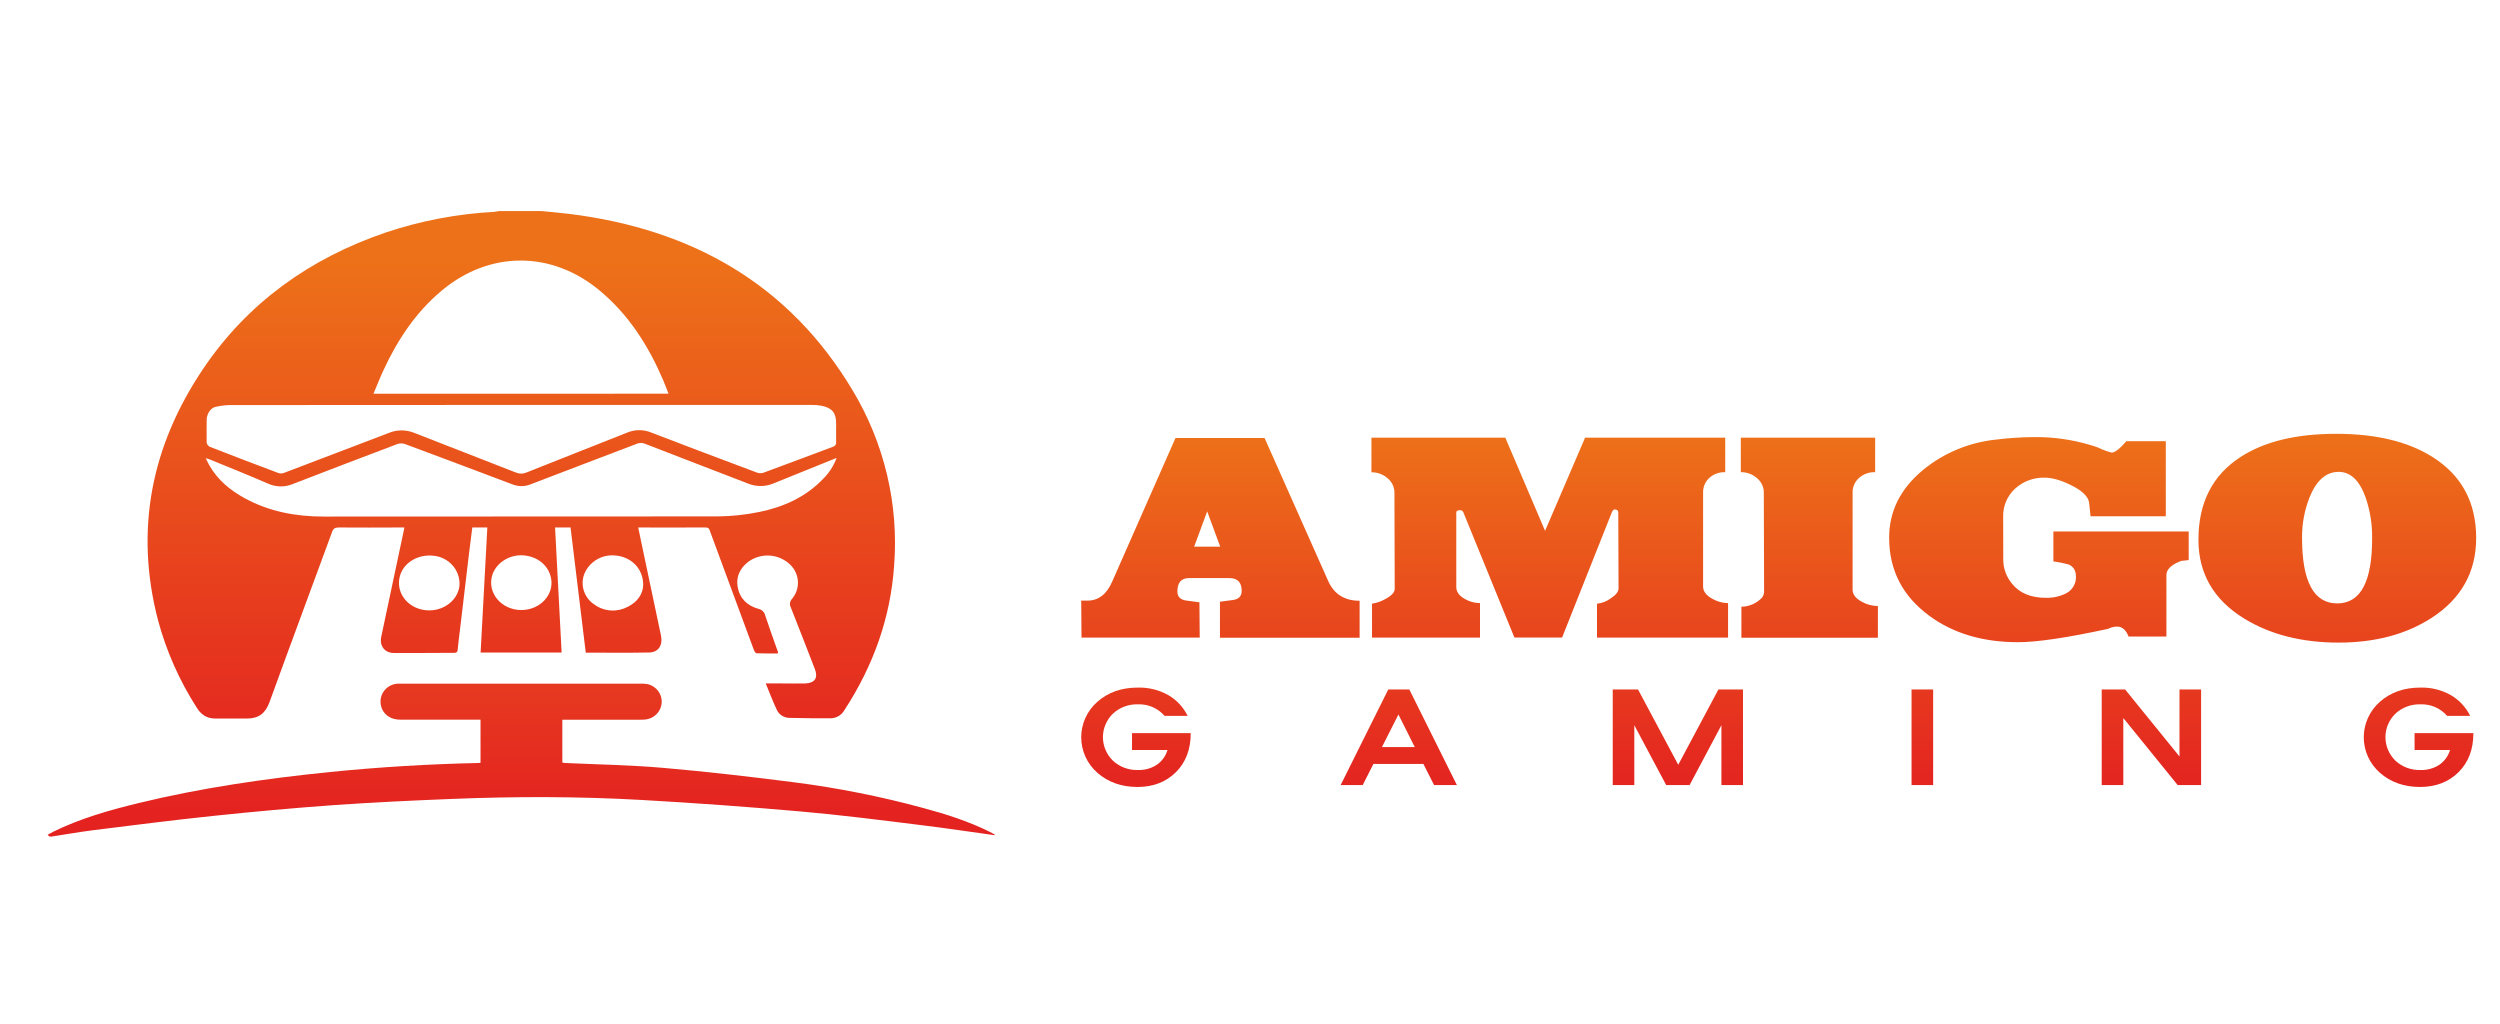
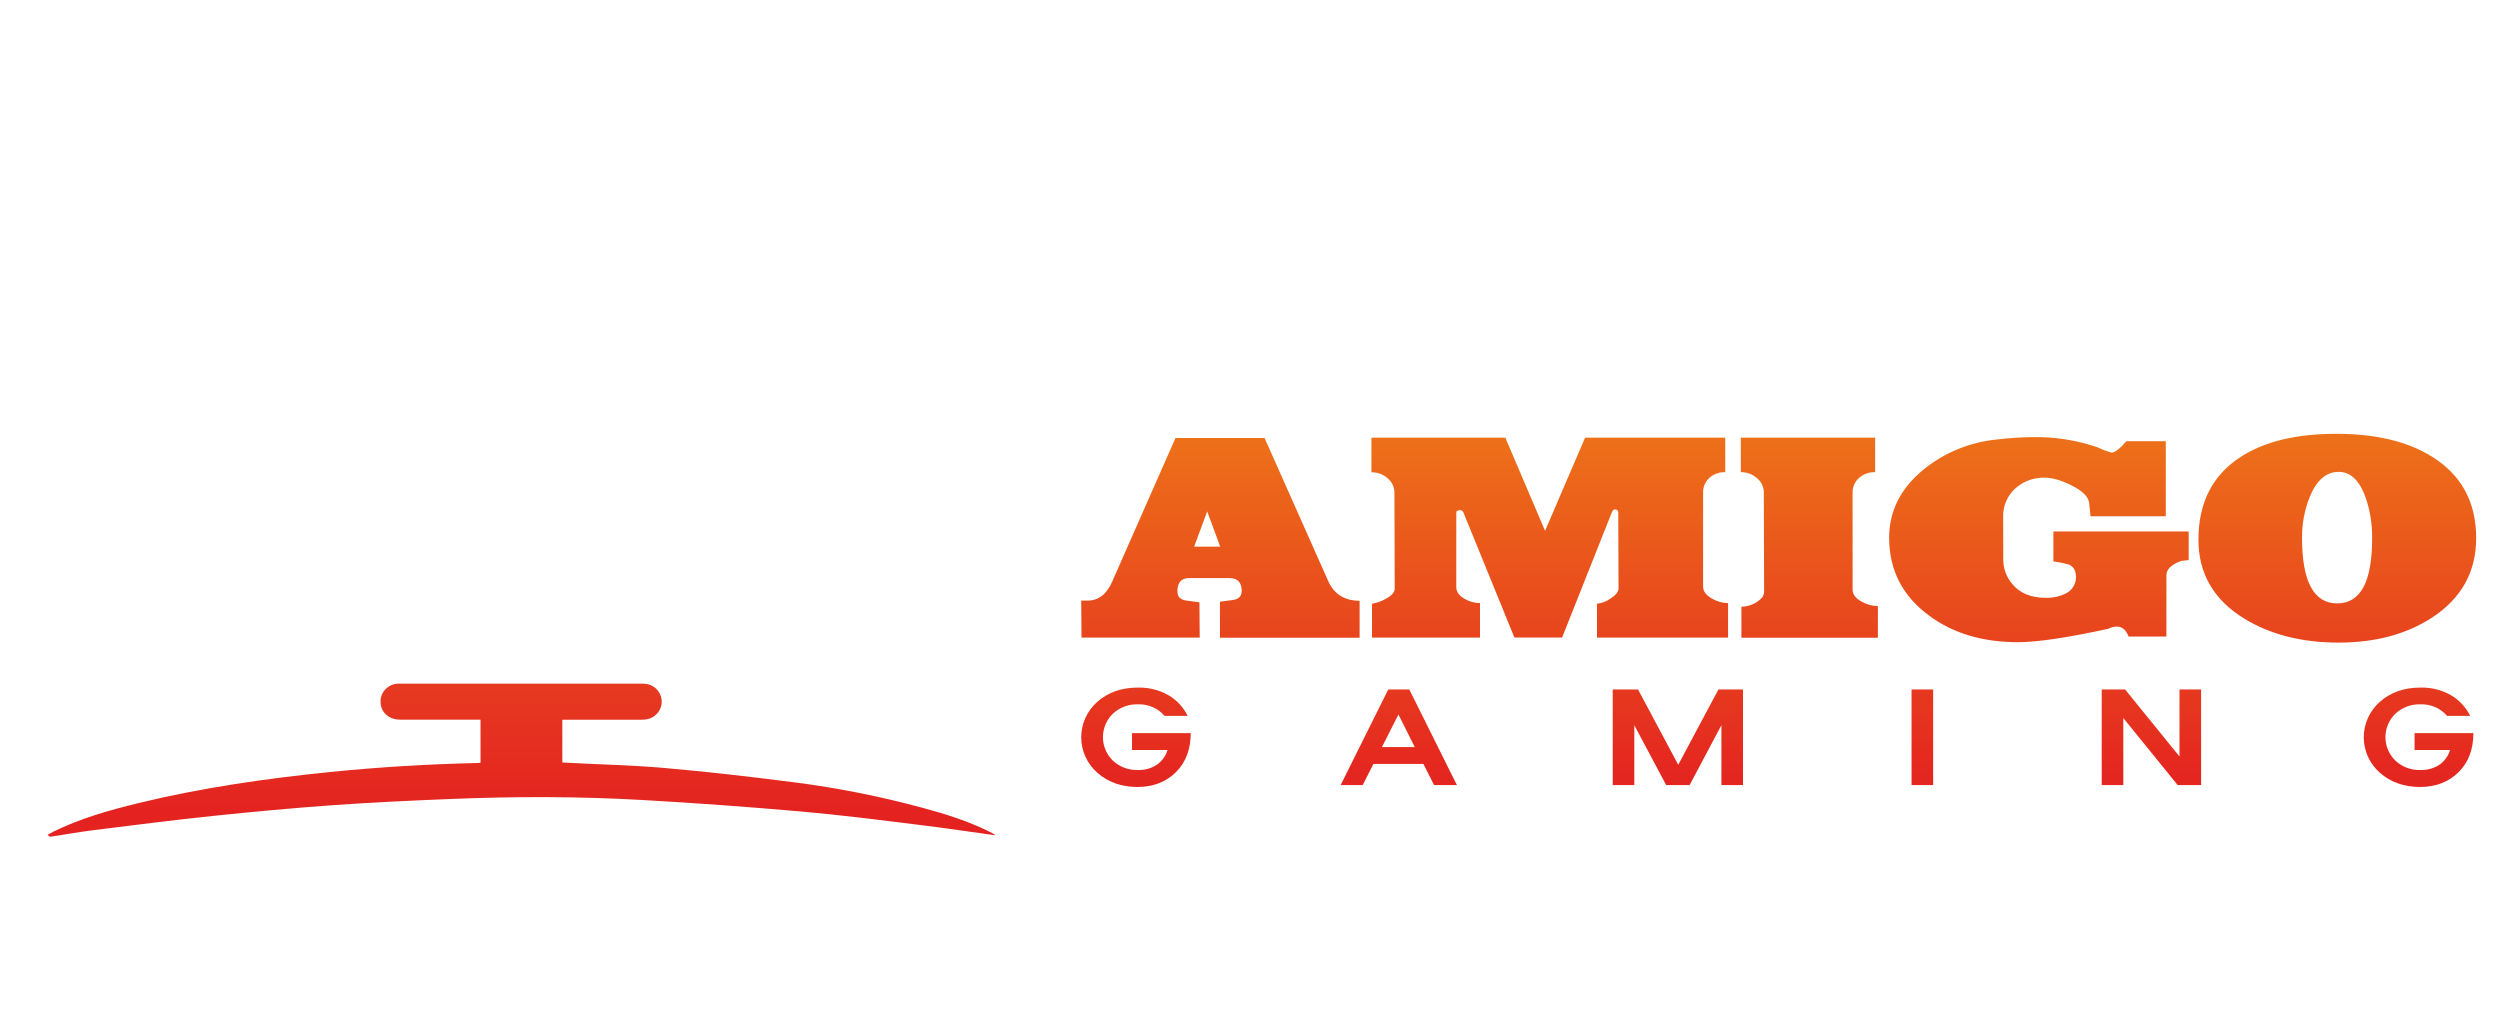
<svg xmlns="http://www.w3.org/2000/svg" width="105" height="43" viewBox="0 0 105 43" fill="none">
-   <path d="M22.736 8.864C23.125 8.903 23.515 8.934 23.907 8.983C29.067 9.623 33.154 11.941 35.818 16.408C37.145 18.623 37.75 21.182 37.554 23.744C37.405 25.949 36.676 27.969 35.464 29.827C35.408 29.928 35.325 30.013 35.225 30.073C35.125 30.132 35.01 30.165 34.893 30.168C34.307 30.168 33.722 30.168 33.137 30.15C33.029 30.146 32.924 30.113 32.834 30.054C32.744 29.995 32.672 29.912 32.627 29.815C32.46 29.464 32.324 29.099 32.161 28.704H32.847C33.172 28.704 33.499 28.713 33.825 28.704C34.226 28.689 34.367 28.468 34.225 28.102C33.889 27.239 33.557 26.374 33.214 25.512C33.183 25.453 33.171 25.387 33.181 25.321C33.191 25.256 33.222 25.195 33.269 25.148C33.437 24.946 33.524 24.69 33.513 24.43C33.501 24.169 33.393 23.922 33.208 23.735C32.978 23.503 32.671 23.361 32.342 23.335C32.014 23.31 31.688 23.404 31.424 23.598C31.081 23.866 30.909 24.216 30.981 24.646C31.064 25.131 31.378 25.437 31.85 25.57C31.919 25.584 31.983 25.616 32.034 25.664C32.085 25.712 32.121 25.773 32.136 25.841C32.308 26.362 32.496 26.876 32.677 27.392C32.679 27.409 32.679 27.427 32.677 27.444C32.378 27.444 32.076 27.45 31.774 27.437C31.732 27.437 31.679 27.341 31.656 27.28C31.238 26.154 30.822 25.028 30.408 23.902C30.209 23.363 30.007 22.826 29.811 22.285C29.779 22.195 29.75 22.153 29.625 22.154C28.713 22.16 26.85 22.154 26.805 22.154C26.866 22.446 26.925 22.735 26.987 23.025C27.245 24.25 27.503 25.474 27.762 26.698C27.845 27.095 27.656 27.397 27.263 27.405C26.385 27.423 25.506 27.411 24.602 27.411C24.389 25.66 24.176 23.916 23.963 22.154H23.313C23.405 23.904 23.497 25.648 23.588 27.405H20.186C20.279 25.656 20.374 23.914 20.468 22.154H19.837C19.793 22.502 19.747 22.851 19.704 23.204L19.312 26.506C19.281 26.765 19.246 27.028 19.223 27.284C19.215 27.381 19.182 27.419 19.079 27.419C18.233 27.419 17.388 27.433 16.542 27.425C16.161 27.425 15.937 27.132 16.009 26.76C16.324 25.268 16.64 23.776 16.959 22.284C16.968 22.247 16.973 22.215 16.983 22.154C16.906 22.154 16.837 22.154 16.771 22.154C15.932 22.154 15.093 22.165 14.254 22.154C14.074 22.154 14.004 22.188 13.946 22.346C13.072 24.729 12.184 27.107 11.318 29.493C11.152 29.952 10.868 30.178 10.379 30.178C9.933 30.178 9.487 30.178 9.041 30.178C8.684 30.178 8.447 30.015 8.264 29.723C7.534 28.584 6.984 27.344 6.635 26.044C5.649 22.247 6.353 18.723 8.538 15.482C10.408 12.714 13.009 10.856 16.195 9.767C17.67 9.272 19.207 8.98 20.764 8.898C20.835 8.89 20.906 8.879 20.977 8.864H22.736ZM21.919 17.007C17.839 17.007 13.758 17.009 9.676 17.013C9.459 17.015 9.242 17.043 9.031 17.095C8.831 17.148 8.68 17.408 8.68 17.628C8.68 17.948 8.673 18.268 8.68 18.587C8.686 18.625 8.701 18.661 8.724 18.692C8.746 18.723 8.776 18.748 8.811 18.765C9.768 19.139 10.727 19.506 11.691 19.866C11.763 19.891 11.842 19.891 11.915 19.866C13.384 19.31 14.852 18.75 16.319 18.188C16.487 18.117 16.668 18.079 16.85 18.077C17.033 18.075 17.214 18.108 17.384 18.175C18.809 18.733 20.238 19.286 21.662 19.844C21.733 19.875 21.81 19.892 21.888 19.892C21.966 19.892 22.043 19.875 22.114 19.844C23.523 19.281 24.937 18.728 26.347 18.167C26.506 18.101 26.677 18.067 26.85 18.067C27.023 18.067 27.193 18.101 27.352 18.167C28.819 18.731 30.287 19.287 31.759 19.836C31.847 19.875 31.945 19.884 32.04 19.863C33.023 19.502 34.002 19.133 34.984 18.765C35.028 18.753 35.065 18.727 35.09 18.69C35.115 18.654 35.125 18.61 35.118 18.566C35.113 18.305 35.118 18.045 35.118 17.783C35.118 17.338 34.949 17.13 34.5 17.041C34.363 17.016 34.223 17.005 34.084 17.007H21.919ZM28.079 16.535C27.994 16.326 27.927 16.14 27.851 15.961C27.228 14.513 26.402 13.204 25.159 12.181C23.148 10.524 20.559 10.532 18.559 12.199C17.464 13.114 16.701 14.266 16.111 15.538C15.96 15.859 15.833 16.192 15.685 16.537L28.079 16.535ZM35.14 19.231C34.228 19.599 33.361 19.946 32.495 20.3C32.325 20.373 32.141 20.412 31.955 20.413C31.768 20.415 31.584 20.378 31.413 20.307C29.973 19.747 28.528 19.201 27.087 18.638C27.034 18.615 26.976 18.604 26.918 18.604C26.859 18.604 26.801 18.615 26.748 18.638C25.257 19.208 23.772 19.769 22.287 20.341C22.165 20.391 22.035 20.417 21.902 20.417C21.77 20.417 21.639 20.391 21.517 20.341C20.018 19.773 18.515 19.21 17.008 18.65C16.905 18.614 16.792 18.614 16.689 18.65C15.225 19.203 13.763 19.762 12.304 20.326C12.139 20.396 11.962 20.431 11.783 20.429C11.604 20.427 11.427 20.388 11.265 20.315C10.457 19.962 9.632 19.634 8.811 19.297C8.766 19.279 8.719 19.268 8.64 19.242C8.7 19.364 8.74 19.451 8.789 19.538C9.137 20.15 9.657 20.587 10.273 20.922C11.303 21.487 12.424 21.696 13.594 21.696C19.106 21.696 24.619 21.694 30.133 21.689C30.725 21.684 31.315 21.622 31.894 21.502C32.914 21.293 33.838 20.876 34.568 20.116C34.821 19.865 35.016 19.563 35.139 19.231H35.14ZM18.03 25.636C18.71 25.636 19.282 25.139 19.301 24.534C19.305 24.241 19.198 23.958 19.002 23.739C18.805 23.519 18.533 23.378 18.236 23.344C17.562 23.258 16.938 23.631 16.792 24.21C16.6 24.947 17.204 25.638 18.029 25.636H18.03ZM27.015 24.577C27.021 23.863 26.483 23.357 25.784 23.326C25.513 23.311 25.245 23.382 25.019 23.529C24.793 23.675 24.62 23.889 24.528 24.139C24.449 24.369 24.451 24.619 24.534 24.848C24.616 25.077 24.775 25.273 24.984 25.404C25.183 25.544 25.419 25.626 25.664 25.64C25.909 25.654 26.153 25.6 26.368 25.484C26.776 25.284 27.001 24.947 27.015 24.577ZM21.895 25.621C22.681 25.621 23.279 24.984 23.145 24.285C23.039 23.74 22.564 23.356 21.949 23.323C21.372 23.294 20.826 23.655 20.671 24.167C20.456 24.903 21.06 25.621 21.898 25.622L21.895 25.621Z" fill="url(#paint0_linear_12419_80606)" />
-   <path d="M2.083 35.136L2 35.063C2.079 35.019 2.154 34.973 2.233 34.934C3.376 34.372 4.595 34.027 5.829 33.727C8.468 33.087 11.152 32.7 13.854 32.425C15.927 32.217 18.005 32.09 20.089 32.046C20.114 32.046 20.14 32.041 20.182 32.036V30.225H19.94C18.895 30.225 17.849 30.225 16.804 30.225C16.308 30.225 15.967 29.888 15.983 29.434C15.99 29.247 16.068 29.069 16.203 28.935C16.338 28.801 16.519 28.722 16.71 28.714C16.782 28.714 16.856 28.714 16.929 28.714H26.856C26.976 28.708 27.095 28.715 27.213 28.735C27.387 28.779 27.539 28.881 27.645 29.023C27.75 29.165 27.802 29.338 27.792 29.513C27.781 29.689 27.708 29.855 27.586 29.983C27.464 30.112 27.3 30.195 27.123 30.218C27.037 30.227 26.95 30.23 26.864 30.228C25.865 30.228 24.867 30.228 23.868 30.228H23.618V32.024C23.646 32.033 23.675 32.04 23.704 32.044C25.093 32.109 26.487 32.129 27.872 32.252C29.706 32.411 31.537 32.624 33.364 32.858C35.178 33.091 36.973 33.448 38.736 33.925C39.711 34.187 40.673 34.49 41.578 34.942C41.638 34.971 41.696 35.002 41.753 35.036C41.769 35.045 41.777 35.064 41.792 35.081C40.748 34.938 39.71 34.779 38.668 34.653C36.991 34.444 35.315 34.23 33.633 34.082C31.406 33.886 29.177 33.725 26.945 33.598C24.298 33.448 21.648 33.448 18.998 33.554C17.329 33.621 15.659 33.699 13.994 33.817C12.309 33.937 10.626 34.093 8.945 34.269C7.264 34.445 5.577 34.661 3.894 34.871C3.314 34.945 2.739 35.049 2.163 35.136H2.083Z" fill="url(#paint1_linear_12419_80606)" />
+   <path d="M2.083 35.136L2 35.063C2.079 35.019 2.154 34.973 2.233 34.934C3.376 34.372 4.595 34.027 5.829 33.727C8.468 33.087 11.152 32.7 13.854 32.425C15.927 32.217 18.005 32.09 20.089 32.046C20.114 32.046 20.14 32.041 20.182 32.036V30.225H19.94C18.895 30.225 17.849 30.225 16.804 30.225C16.308 30.225 15.967 29.888 15.983 29.434C15.99 29.247 16.068 29.069 16.203 28.935C16.338 28.801 16.519 28.722 16.71 28.714C16.782 28.714 16.856 28.714 16.929 28.714H26.856C26.976 28.708 27.095 28.715 27.213 28.735C27.387 28.779 27.539 28.881 27.645 29.023C27.75 29.165 27.802 29.338 27.792 29.513C27.781 29.689 27.708 29.855 27.586 29.983C27.464 30.112 27.3 30.195 27.123 30.218C27.037 30.227 26.95 30.23 26.864 30.228C25.865 30.228 24.867 30.228 23.868 30.228H23.618V32.024C25.093 32.109 26.487 32.129 27.872 32.252C29.706 32.411 31.537 32.624 33.364 32.858C35.178 33.091 36.973 33.448 38.736 33.925C39.711 34.187 40.673 34.49 41.578 34.942C41.638 34.971 41.696 35.002 41.753 35.036C41.769 35.045 41.777 35.064 41.792 35.081C40.748 34.938 39.71 34.779 38.668 34.653C36.991 34.444 35.315 34.23 33.633 34.082C31.406 33.886 29.177 33.725 26.945 33.598C24.298 33.448 21.648 33.448 18.998 33.554C17.329 33.621 15.659 33.699 13.994 33.817C12.309 33.937 10.626 34.093 8.945 34.269C7.264 34.445 5.577 34.661 3.894 34.871C3.314 34.945 2.739 35.049 2.163 35.136H2.083Z" fill="url(#paint1_linear_12419_80606)" />
  <path d="M49.939 24.28C49.613 24.28 49.45 24.467 49.45 24.84C49.45 25.067 49.581 25.196 49.844 25.226L50.376 25.296L50.388 26.779H45.423L45.411 25.226H45.673C46.135 25.226 46.48 24.961 46.71 24.431L49.371 18.395H53.112L55.782 24.397C56.028 24.953 56.468 25.232 57.104 25.232V26.784H51.238V25.272L51.77 25.202C52.024 25.171 52.151 25.043 52.151 24.817C52.151 24.46 51.98 24.281 51.639 24.28H49.939ZM50.702 21.478L50.154 22.96H51.249L50.702 21.478ZM61.164 21.524V24.654C61.164 24.856 61.283 25.024 61.521 25.155C61.714 25.268 61.935 25.329 62.16 25.331V26.779H57.625V25.355C57.831 25.323 58.029 25.252 58.209 25.146C58.454 25.013 58.577 24.874 58.578 24.729L58.566 20.688C58.566 20.574 58.541 20.46 58.491 20.357C58.441 20.253 58.37 20.161 58.28 20.087C58.094 19.922 57.851 19.832 57.6 19.836V18.383H63.224L64.893 22.295L66.573 18.383H72.46V19.831C72.214 19.822 71.974 19.908 71.792 20.071C71.705 20.151 71.637 20.248 71.592 20.356C71.546 20.464 71.526 20.58 71.53 20.697V24.632C71.53 24.834 71.657 25.005 71.911 25.145C72.113 25.264 72.344 25.328 72.579 25.332V26.78H67.074V25.355C67.279 25.335 67.475 25.26 67.639 25.139C67.866 24.995 67.979 24.852 67.979 24.712L67.967 21.524C67.967 21.438 67.915 21.396 67.813 21.396C67.765 21.396 67.721 21.45 67.681 21.559L65.608 26.776H63.605L61.462 21.521C61.452 21.492 61.432 21.467 61.406 21.45C61.38 21.433 61.349 21.425 61.318 21.428C61.215 21.431 61.164 21.462 61.164 21.524ZM77.809 20.696V24.764C77.809 24.966 77.94 25.138 78.203 25.277C78.406 25.391 78.636 25.452 78.871 25.453V26.784H73.139V25.483C73.303 25.48 73.465 25.444 73.614 25.378C73.764 25.312 73.898 25.216 74.009 25.097C74.072 25.009 74.102 24.901 74.092 24.793L74.08 20.683C74.08 20.568 74.054 20.455 74.005 20.351C73.955 20.247 73.883 20.156 73.794 20.082C73.608 19.917 73.365 19.827 73.114 19.831V18.383H78.756V19.831C78.509 19.822 78.267 19.908 78.082 20.071C77.993 20.149 77.922 20.245 77.875 20.353C77.828 20.461 77.805 20.578 77.809 20.696ZM84.137 23.498C84.135 23.867 84.264 24.226 84.503 24.513C84.82 24.909 85.293 25.108 85.921 25.108C86.216 25.117 86.509 25.053 86.773 24.922C86.903 24.856 87.011 24.755 87.085 24.63C87.159 24.506 87.195 24.364 87.19 24.221C87.19 23.964 87.087 23.793 86.88 23.706C86.67 23.651 86.457 23.608 86.242 23.578V22.322H91.925V23.524L91.606 23.559L91.522 23.594C91.167 23.742 90.989 23.929 90.989 24.155V26.735H89.4C89.293 26.455 89.13 26.317 88.923 26.317C88.79 26.315 88.658 26.348 88.542 26.411C86.818 26.785 85.555 26.972 84.753 26.972C83.284 26.972 82.048 26.606 81.047 25.874C79.912 25.049 79.344 23.951 79.344 22.582C79.344 21.469 79.821 20.519 80.774 19.733C81.644 19.02 82.711 18.577 83.839 18.462C84.372 18.396 84.909 18.361 85.447 18.358C86.234 18.35 87.017 18.46 87.77 18.684C87.891 18.716 88.011 18.755 88.128 18.801C88.307 18.889 88.495 18.959 88.688 19.01C88.823 19.01 89.03 18.85 89.307 18.531H90.964V21.683H87.803L87.744 21.123C87.712 20.858 87.457 20.609 86.981 20.375C86.56 20.167 86.191 20.062 85.873 20.062C85.414 20.05 84.969 20.216 84.634 20.523C84.469 20.675 84.339 20.859 84.253 21.063C84.167 21.267 84.126 21.488 84.133 21.709L84.137 23.498ZM98.221 26.989C96.68 26.989 95.361 26.654 94.265 25.985C92.978 25.198 92.335 24.093 92.334 22.668C92.334 21.112 92.926 19.952 94.11 19.189C95.11 18.542 96.449 18.219 98.125 18.22C99.777 18.22 101.116 18.539 102.141 19.178C103.38 19.948 103.999 21.088 103.999 22.598C103.999 24.023 103.376 25.141 102.129 25.95C101.057 26.643 99.754 26.989 98.221 26.989ZM98.221 19.819C97.696 19.819 97.291 20.173 97.005 20.88C96.788 21.425 96.68 22.007 96.686 22.592C96.686 24.426 97.179 25.343 98.164 25.343C99.149 25.343 99.637 24.422 99.629 22.581C99.635 22.007 99.543 21.436 99.355 20.892C99.099 20.176 98.721 19.818 98.221 19.818V19.819ZM47.785 33.053C47.108 33.053 46.542 32.854 46.09 32.457C45.876 32.269 45.705 32.039 45.588 31.782C45.471 31.525 45.411 31.247 45.411 30.966C45.411 30.684 45.471 30.406 45.588 30.149C45.705 29.892 45.876 29.662 46.09 29.474C46.542 29.076 47.108 28.878 47.785 28.879C48.233 28.866 48.675 28.974 49.063 29.192C49.418 29.397 49.702 29.701 49.88 30.066H48.911C48.774 29.907 48.602 29.78 48.407 29.696C48.213 29.612 48.002 29.573 47.79 29.582C47.597 29.576 47.405 29.608 47.225 29.675C47.045 29.743 46.881 29.845 46.741 29.975C46.608 30.104 46.503 30.258 46.432 30.427C46.36 30.596 46.323 30.778 46.323 30.961C46.323 31.144 46.36 31.326 46.432 31.495C46.503 31.664 46.608 31.817 46.741 31.947C46.88 32.077 47.045 32.179 47.225 32.247C47.405 32.314 47.597 32.346 47.79 32.34C48.075 32.351 48.356 32.273 48.592 32.117C48.807 31.966 48.963 31.748 49.035 31.499H47.545V30.792H50.011C50.011 31.473 49.803 32.019 49.388 32.431C48.973 32.843 48.439 33.05 47.785 33.053ZM59.191 28.957L61.189 32.973H60.231L59.782 32.084H57.684L57.234 32.973H56.307L58.307 28.957H59.191ZM58.734 30.009L58.042 31.377H59.42L58.734 30.009ZM68.797 28.957L70.486 32.121L72.174 28.957H73.206V32.973H72.299V30.459L70.963 32.973H69.98L68.641 30.459V32.973H67.735V28.957H68.797ZM81.192 28.957V32.973H80.285V28.957H81.192ZM91.539 28.957H92.446V32.973H91.463L89.179 30.157V32.973H88.272V28.957H89.255L91.539 31.773V28.957ZM101.652 33.053C100.974 33.053 100.409 32.854 99.956 32.457C99.743 32.269 99.572 32.039 99.455 31.782C99.338 31.525 99.278 31.247 99.278 30.966C99.278 30.684 99.338 30.406 99.455 30.149C99.572 29.892 99.743 29.662 99.956 29.474C100.409 29.076 100.974 28.878 101.652 28.879C102.099 28.866 102.541 28.974 102.929 29.192C103.284 29.397 103.568 29.702 103.746 30.066H102.777C102.64 29.907 102.468 29.78 102.273 29.696C102.079 29.613 101.867 29.573 101.655 29.582C101.463 29.576 101.271 29.608 101.091 29.675C100.911 29.743 100.746 29.845 100.606 29.975C100.474 30.104 100.369 30.258 100.297 30.427C100.225 30.596 100.189 30.778 100.189 30.961C100.189 31.144 100.225 31.326 100.297 31.495C100.369 31.664 100.474 31.817 100.606 31.947C100.746 32.077 100.911 32.179 101.091 32.247C101.27 32.314 101.463 32.346 101.655 32.34C101.941 32.351 102.222 32.273 102.459 32.117C102.673 31.965 102.829 31.748 102.902 31.499H101.412V30.792H103.882C103.882 31.473 103.675 32.019 103.259 32.431C102.844 32.843 102.308 33.05 101.65 33.053H101.652Z" fill="url(#paint2_linear_12419_80606)" />
  <defs>
    <linearGradient id="paint0_linear_12419_80606" x1="21.893" y1="32.238" x2="21.893" y2="10.922" gradientUnits="userSpaceOnUse">
      <stop offset="0.02" stop-color="#E42520" />
      <stop offset="1" stop-color="#ED7119" />
    </linearGradient>
    <linearGradient id="paint1_linear_12419_80606" x1="21.896" y1="35.136" x2="21.896" y2="28.709" gradientUnits="userSpaceOnUse">
      <stop offset="0.14" stop-color="#E42220" />
      <stop offset="1" stop-color="#E63A20" />
    </linearGradient>
    <linearGradient id="paint2_linear_12419_80606" x1="74.706" y1="33.053" x2="74.706" y2="18.22" gradientUnits="userSpaceOnUse">
      <stop offset="0.02" stop-color="#E42520" />
      <stop offset="1" stop-color="#ED7119" />
    </linearGradient>
  </defs>
</svg>